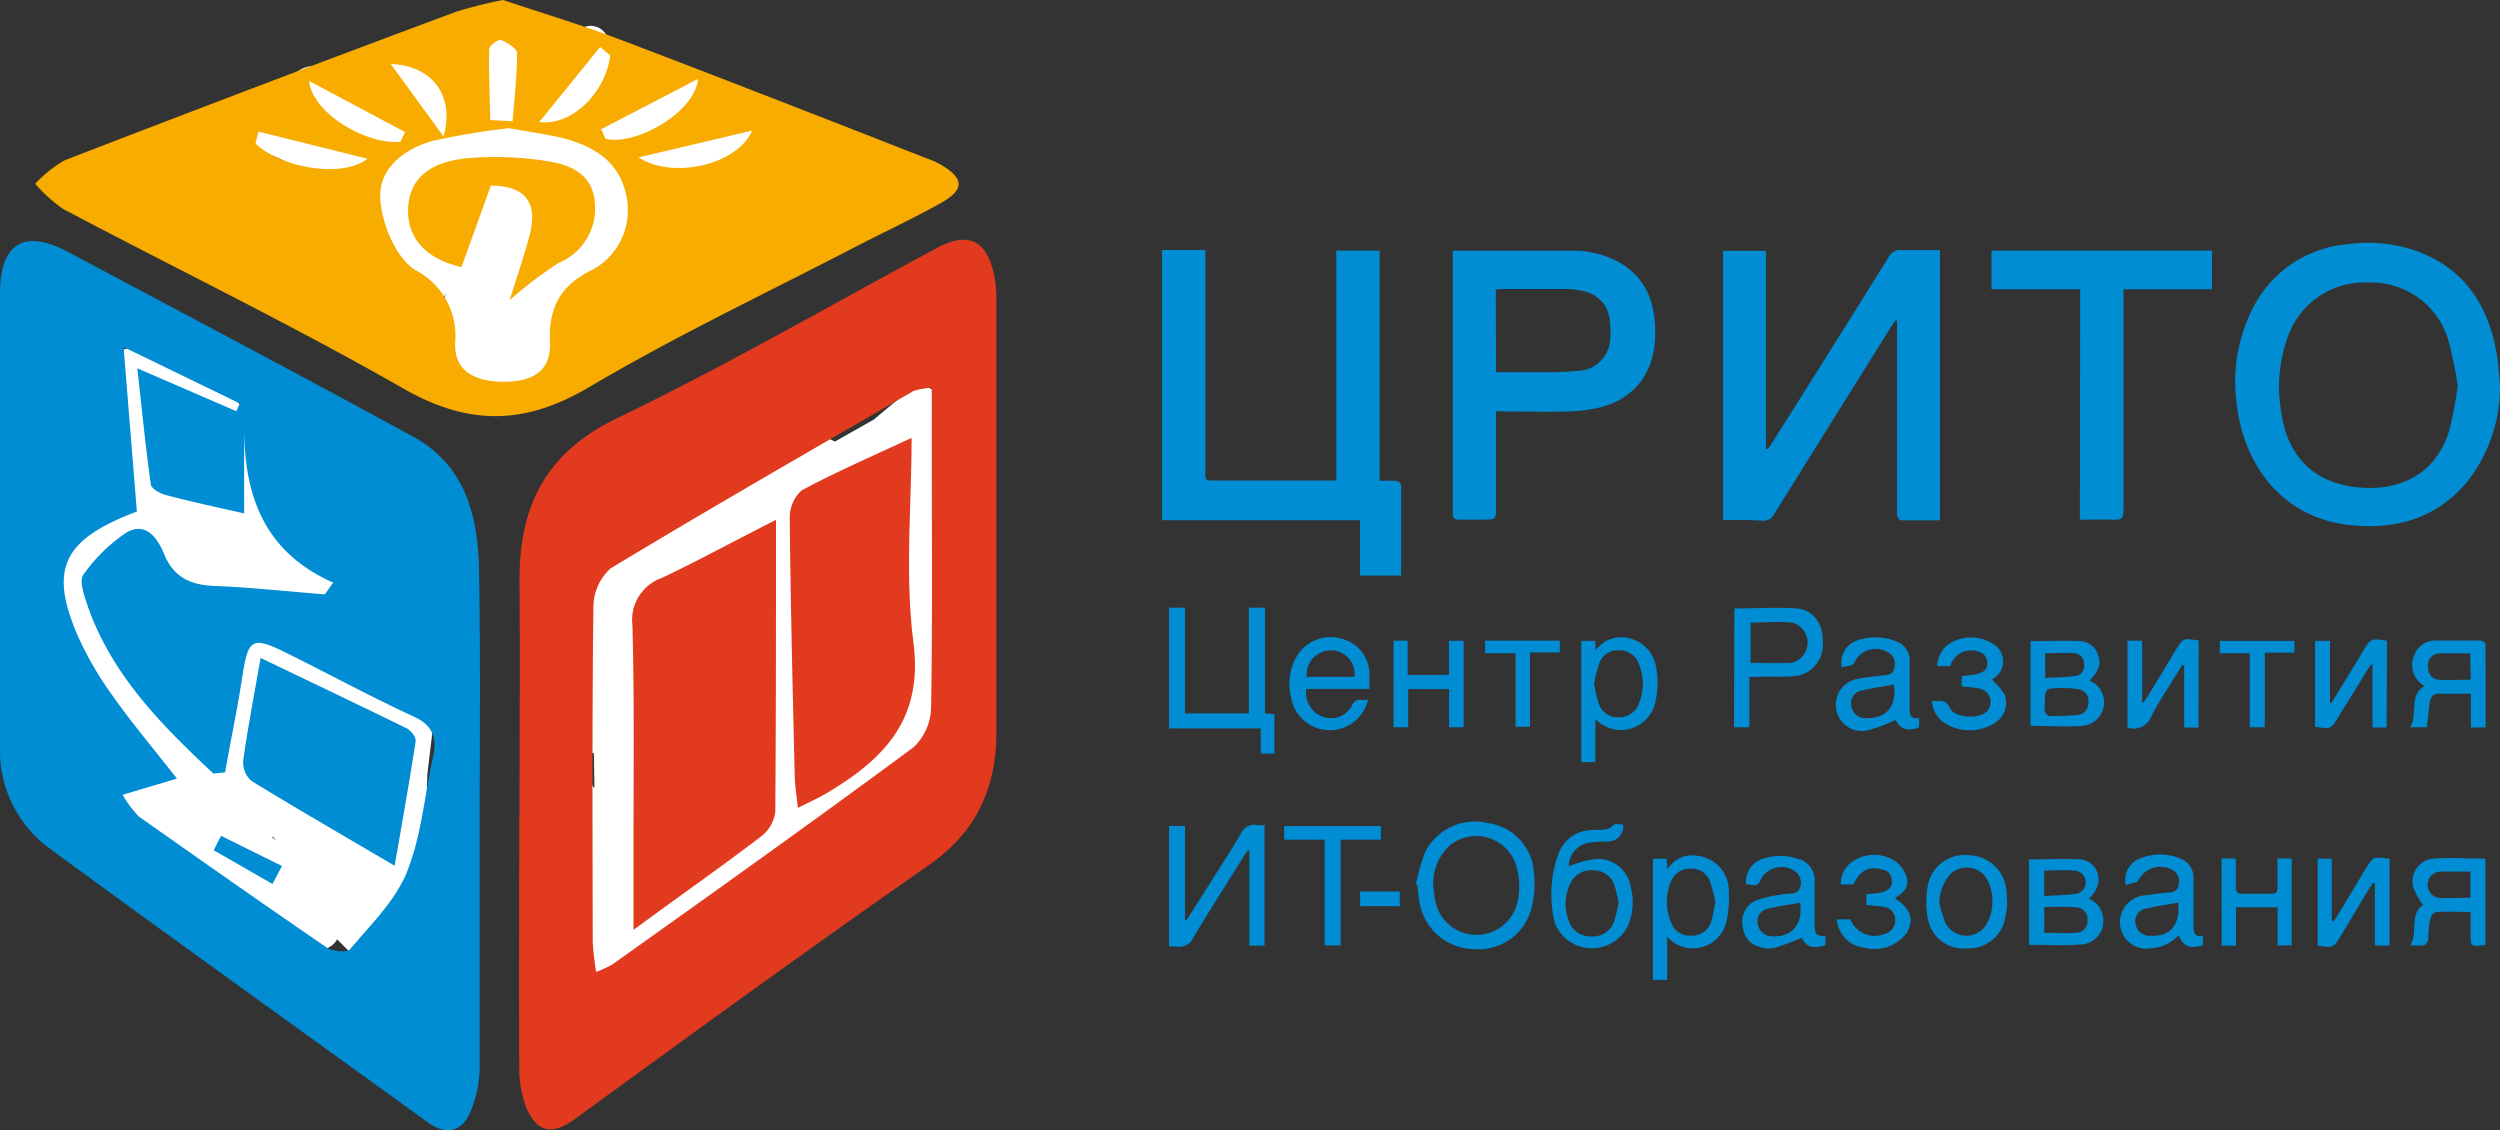
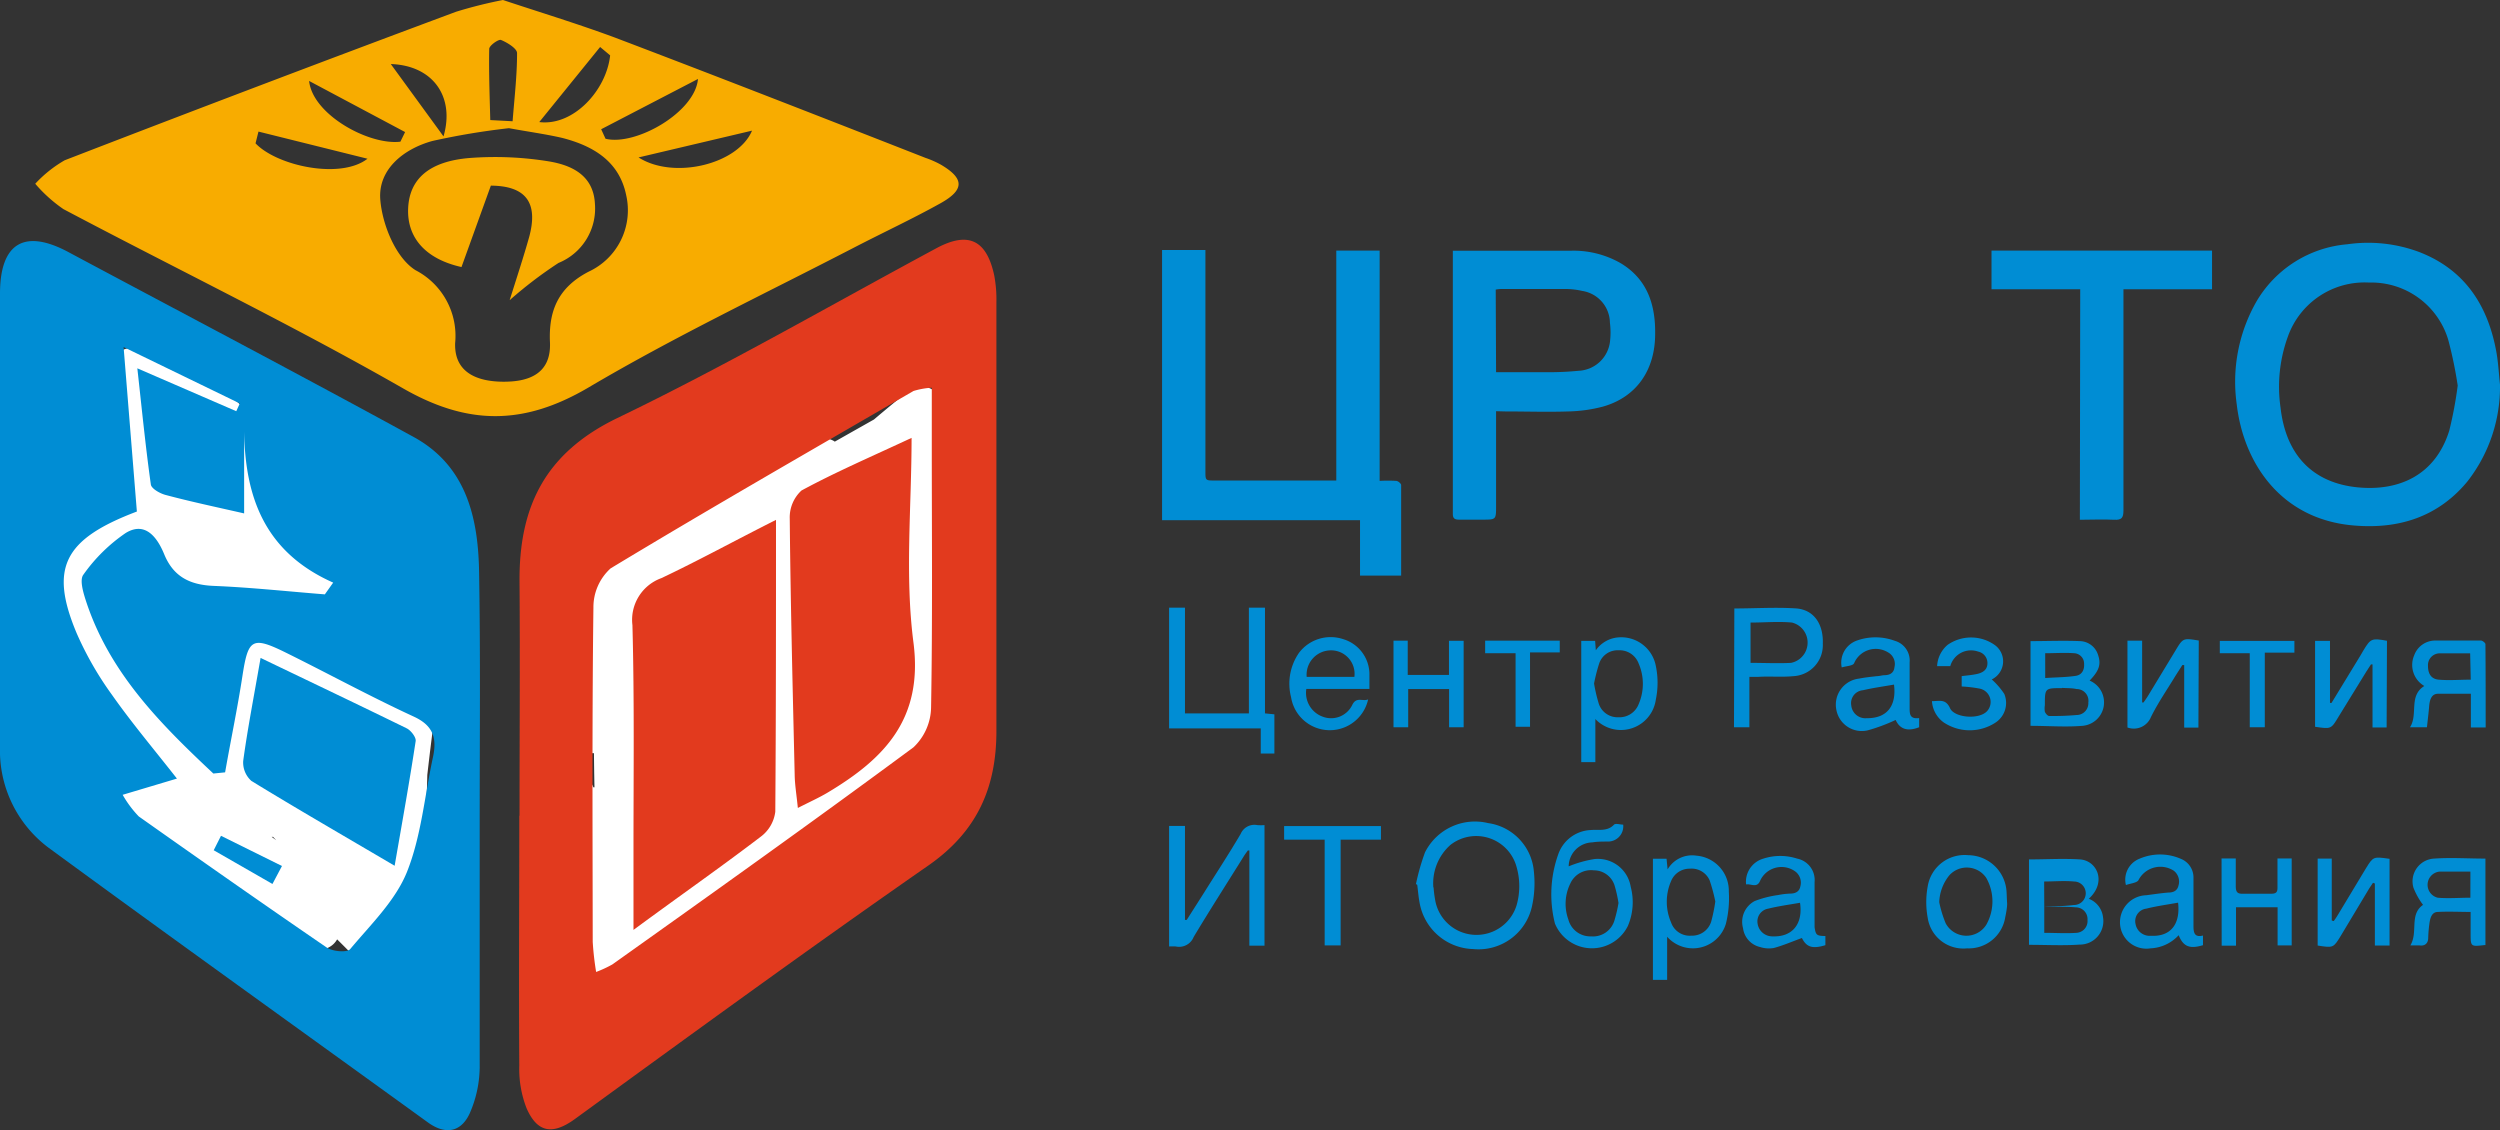
<svg xmlns="http://www.w3.org/2000/svg" viewBox="0 0 212.79 96.19">
  <rect x="0" y="0" width="212.79" height="96.19" fill="#333333" stroke="none" />
  <defs>
    <style>.cls-1{fill:#fff;}.cls-2{fill:#008dd4;}.cls-3{fill:#e23a1e;}.cls-4{fill:#f8ac00;}</style>
  </defs>
  <g id="Слой_2" data-name="Слой 2">
    <g id="Слой_1-2" data-name="Слой 1">
      <path class="cls-1" d="M13.22,44.61c2.08.13,4.68-.61,6.58.5.22.13.7.8.85.85a.82.82,0,0,1,.84-.39c-.06.39,0,.51.17.35a.79.79,0,0,1,.4-.07,1.59,1.59,0,0,1,.66.27,6.68,6.68,0,0,1,1.16,1l.66-2.5a10.48,10.48,0,0,1-8.32-.89l-1.16,2.74a26.8,26.8,0,0,1,6.53,2.23l.76-2.8a40.17,40.17,0,0,1-13.47-.91l-.39,2.94c6-.65,11.52,2.95,17.53,2.24l-.39-2.95a32,32,0,0,1-8.91-.06,1.5,1.5,0,0,0-.8,2.89,30,30,0,0,0,8.72,1.76c2.57,0,4.87-2,3.67-4.64A1.53,1.53,0,0,0,26,46.81a6,6,0,0,0-1.64,2l2.36-.31a16,16,0,0,1-3.43-5.91c-.65-2.07-.44-4.5-1.46-6.43-.92-1.73-3-3-4.54-4.15a12.32,12.32,0,0,0-6.17-2.38,1.51,1.51,0,0,0-1.5,1.5,35.81,35.81,0,0,0,1.64,11c.15.48.5,2.25.91,2.54,0,.26.17.24.38-.06a3.84,3.84,0,0,1-.48,0,3.69,3.69,0,0,0-.88,0A2.84,2.84,0,0,0,8.22,46.7a1.53,1.53,0,0,0,2.21,1.7,12,12,0,0,0,5.06-5,1.52,1.52,0,0,0-2.06-2.06l-2.66,1.48a5.29,5.29,0,0,0-2,1.49C7.9,45.61,8,47.67,8,49.21a33.93,33.93,0,0,0,2.87,11.27l2.74-1.16A50.37,50.37,0,0,1,8.48,49.8c-.23-.55-.67-1.1-.37-1.54s.83-.56,1.14-.78a3.23,3.23,0,0,0,1.63-2.72,1.51,1.51,0,0,0-2.25-1.3,8.55,8.55,0,0,0-4.48,6.31c-.49,3.32,1.29,6,3,8.65,3.32,5.07,7,10.18,12.47,13.1,1.43.76,3.22-1.25,1.82-2.36L12.9,62.37l-1.81,2.36a54,54,0,0,0,9.76,6c1.25.6,2.94-.69,2-2A32.36,32.36,0,0,0,15,60.39c-1.41-1-2.94,1.17-1.81,2.36.24.26.22.36.2.71L15.31,62,11,60.33c-1.51-.59-2.35,1.5-1.46,2.51L22.42,77.47l1.82-2.36A80.71,80.71,0,0,1,10.54,67L9,69.61l12.45,7.92a1.51,1.51,0,0,0,1.82-2.36,89.48,89.48,0,0,0-11.07-9.11l-1.52,2.59L22,75.23c1.43.83,3.13-1.21,1.82-2.36A70.48,70.48,0,0,0,12.87,65c-1.44-.83-3.15,1.22-1.82,2.36L26.26,80.44c1.45,1.24,3.57-.82,2.12-2.12A31.77,31.77,0,0,1,22.32,71L20.27,73a64.31,64.31,0,0,1,9.93,8.48,1.52,1.52,0,0,0,2.56-1.06,107.58,107.58,0,0,0,.41-11.77h-3a63.23,63.23,0,0,1,.26,9.23c-.08,1.66,2.66,2.09,2.94.4q1.07-6.42,2.29-12.82H32.77a20.9,20.9,0,0,1,.41,6.26h3A33.52,33.52,0,0,1,37,61.31l-3-.39c-.79,6.22-1.57,12.47-1.26,18.77a1.5,1.5,0,0,0,3,0q.75-11.28.74-22.59a1.51,1.51,0,0,0-2.79-.76l-4.61,6.44,2.8.76a16.29,16.29,0,0,0-1.38-7.29c-.76-1.75-2.61-5-4.94-3.3-.91.67-1.05,1.94-1.21,3s-.58,2.7.1,3.71,2.09.95,3.22,1l4.71.08c1.77,0,1.94-2.39.4-2.94A114.12,114.12,0,0,1,19.52,52l-.76,2.79c-.44,0-1,7.3-1.16,8.19l-1.12,8.84h3a54.48,54.48,0,0,1,3.09-16H19.68c1.19,4.25,1.31,8.63,1.4,13a1.51,1.51,0,0,0,3,.39l3-12.14-2.2.89c.55.33.39,2.28.44,2.82l.28,3.39.61,7.27a1.5,1.5,0,0,0,3,0l1.37-14.92c.15-1.71-2.51-2-2.95-.4C25.93,62.32,24.28,68.52,24,74.92h3c.12-5.64-1.79-11-3.77-16.17-.55-1.45-3.1-1.42-2.94.4a94.78,94.78,0,0,0,1.6,11c.37,1.8,2.76,1.14,2.95-.4a56.53,56.53,0,0,0-.42-13.06l-2.94.4a21.74,21.74,0,0,1-.34,10.48l2.95.4A67.34,67.34,0,0,1,24,60.05c.1-2-2.78-1.88-3,0a66.92,66.92,0,0,1-1.73,9.29l2.94.4L22,64.88l-2.56,1.06L30.51,78.22A1.51,1.51,0,0,0,33,76.76c-1.18-4.17-3.85-7.54-6.54-10.83-.87-1.06-2.54-.14-2.56,1.06a13.2,13.2,0,0,0,2.94,8.57c1.05,1.33,3.37-.44,2.36-1.82A47.24,47.24,0,0,0,19.57,64l-.76,2.79a6.28,6.28,0,0,1,5.55,4.54l2.74-1.15q-3-6.73-6.48-13.2c-.86-1.57-3-.43-2.74,1.16a27.3,27.3,0,0,0,2.24,6.88c.66,1.39,2.8.66,2.8-.76,0-.38.16-.71.59-.73l-1.45-1.11a17.84,17.84,0,0,1,.49,4.36,1.51,1.51,0,0,0,2.8.75,18.31,18.31,0,0,0,2.21-4.69h-2.9l.66,3.45c.37,1.89,3.26,1.09,2.9-.8l-.66-3.45c-.3-1.53-2.49-1.32-2.9,0a15.5,15.5,0,0,1-1.9,4l2.79.76a21.27,21.27,0,0,0-.6-5.15,1.49,1.49,0,0,0-1.44-1.1,3.68,3.68,0,0,0-3.59,3.73l2.79-.75a24.33,24.33,0,0,1-1.94-6.17L18,58.53Q21.56,65,24.51,71.72c.69,1.57,3.2.45,2.74-1.16a9.36,9.36,0,0,0-8.44-6.74c-1.64-.11-1.82,2-.75,2.8a42.28,42.28,0,0,1,8.57,8.64L29,73.44A10,10,0,0,1,26.92,67l-2.56,1.06c2.35,2.88,4.73,5.86,5.77,9.5l2.5-1.45L21.56,63.82A1.52,1.52,0,0,0,19,64.88l.19,4.86a1.51,1.51,0,0,0,2.95.4A72.16,72.16,0,0,0,24,60.05H21A67.34,67.34,0,0,0,21.05,68a1.5,1.5,0,0,0,2.94.4,25,25,0,0,0,.34-12.08c-.35-1.62-3.14-1.3-2.95.4a56.53,56.53,0,0,1,.42,13.06l2.94-.4a89.67,89.67,0,0,1-1.49-10.19l-2.95.4c1.88,4.94,3.77,10,3.66,15.37,0,1.94,2.9,1.92,3,0,.31-6.13,1.93-12.06,3.55-18l-2.94-.4L26.2,71.49h3l-.77-9.21c-.19-2.22.17-5.54-2.05-6.86a1.52,1.52,0,0,0-2.2.9l-3,12.15,2.94.4c-.09-4.64-.24-9.31-1.51-13.8a1.51,1.51,0,0,0-2.89,0,57,57,0,0,0-3.2,16.76c-.08,2,2.76,1.85,3,0L21,60c.28-2.24,2-8.55-2.22-8.24-1.37.1-2.19,2.07-.76,2.8a119.58,119.58,0,0,0,14,6l.4-3-5-.09c-.38,0-1.44-.31-.66.29.28.41.39.44.36.08s0-.47.06-.71c0-.41.11-.82.19-1.23a3.4,3.4,0,0,1,.09-.46c.17-.47-.12-.5-.87-.11a5.23,5.23,0,0,0,.44.58,12.57,12.57,0,0,1,.62,1.14,13.41,13.41,0,0,1,.7,1.86,13.74,13.74,0,0,1,.53,4.51c-.06,1.6,2,1.87,2.79.75l4.61-6.44-2.8-.75q0,11.29-.74,22.59h3c-.31-6.3.47-12.55,1.26-18.77.22-1.69-2.56-2-2.94-.4a36.13,36.13,0,0,0-.92,11.21,1.5,1.5,0,0,0,3,0,23.6,23.6,0,0,0-.52-7.06,1.51,1.51,0,0,0-2.89,0q-1.23,6.39-2.29,12.82l2.95.4a63.23,63.23,0,0,0-.26-9.23c-.2-1.87-3-2-3,0a107.58,107.58,0,0,1-.41,11.77l2.56-1.06a68.26,68.26,0,0,0-10.54-9c-1.26-.87-2.79.82-2.05,2.06a34.47,34.47,0,0,0,6.53,8l2.12-2.12L13.17,65.25,11.35,67.6A65.94,65.94,0,0,1,21.69,75l1.81-2.35q-5.62-3.3-11.27-6.58c-1.7-1-3.08,1.51-1.52,2.59a83.28,83.28,0,0,1,10.47,8.64L23,74.94,10.54,67C8.89,66,7.47,68.52,9,69.61a79.94,79.94,0,0,0,13.7,8.09,1.51,1.51,0,0,0,1.81-2.36L11.66,60.72l-1.46,2.5,4.31,1.68c1,.38,1.84-.56,1.9-1.44a3.73,3.73,0,0,0-1.08-2.83L13.51,63a28.31,28.31,0,0,1,6.8,7.22l2.05-2.06a54.32,54.32,0,0,1-9.76-6c-1.33-1-3.15,1.29-1.82,2.35l8.56,6.79,1.82-2.35c-4.54-2.42-7.71-6.5-10.52-10.7-1.34-2-3.4-4.37-3.58-6.87a5.59,5.59,0,0,1,3.08-5.31L7.88,44.76c0-.1.21-.08-.11.1s-.45.3-.67.45a6.89,6.89,0,0,0-1.28,1C4.61,47.6,5,49.1,5.58,50.6a53.91,53.91,0,0,0,5.48,10.24c.89,1.3,3.43.52,2.75-1.16a34.64,34.64,0,0,1-2.66-9.11A17.18,17.18,0,0,1,11,48.3a5.91,5.91,0,0,1,.18-2.14c.23-.5,1-.75,1.48-1L15,43.89l-2-2a9,9,0,0,1-4,4l2.2,1.7c-.36.21-.35.25,0,.12h.3c.31,0,.61,0,.92,0A3.26,3.26,0,0,0,14.4,47c1.4-1.2.66-2.85.14-4.29a33.23,33.23,0,0,1-2-11.52l-1.5,1.5a10.46,10.46,0,0,1,5.31,2.44,15.9,15.9,0,0,1,2.39,2,4.3,4.3,0,0,1,.81,2.49,19.76,19.76,0,0,0,5,11,1.5,1.5,0,0,0,2.35-.3,4,4,0,0,1,1.17-1.42l-2.35-.3a15.91,15.91,0,0,1-1.71.09c-.83-.07-1.66-.21-2.49-.36a37.6,37.6,0,0,1-4.8-1.25L15.92,50a36.94,36.94,0,0,0,10.5.06c1.66-.22,1.29-3.14-.4-2.94-6,.71-11.52-2.89-17.53-2.24-1.57.18-2.18,2.52-.4,2.95a42.76,42.76,0,0,0,14.26,1c1.34-.13,2.22-2.07.76-2.79a29.58,29.58,0,0,0-7.25-2.53,1.5,1.5,0,0,0-1.15,2.74,13.49,13.49,0,0,0,10.63,1.19A1.52,1.52,0,0,0,26,45c-1.74-1.62-4.47-3.16-6.55-1.09a2.74,2.74,0,0,0,2.34,4.64,2.42,2.42,0,0,0,1.88-2.67,4.27,4.27,0,0,0-1.94-3c-2.55-1.79-5.62-1-8.51-1.19-1.93-.12-1.92,2.88,0,3Z" />
-       <path class="cls-1" d="M30.74,13.19a7.53,7.53,0,0,1-4.09-1.51,12.72,12.72,0,0,0-4.29-1.82l-.4,3q5.58.72,11.2.95a1.52,1.52,0,0,0,1.3-2.26A6.22,6.22,0,0,0,30.73,9c-1.05-.31-3-.49-3.4-1.75l-.15,1.16c-.39,0-.46.14-.18.33s.29.42.42.63a14.61,14.61,0,0,0,.88,1.19,8.16,8.16,0,0,0,1.92,1.69A5.19,5.19,0,0,0,35,12.7a4,4,0,0,0,2.54-3.87c-.08-2-1.64-3.5-3.23-4.45-1.2-.71-3,.81-2.05,2.06l3.19,4.21c.82,1.08,1.67,2.81,3.24,2.75s2.26-1.8,2.9-3.05l2.54-5L41.43,4.2a27.1,27.1,0,0,0-1.36,6.48c-.14,1.49,2.13,2,2.79.76l2.32-4.52H42.59a7.91,7.91,0,0,1,.35,5.74l2.2-.9a43.65,43.65,0,0,1-8.07-5.84L35.25,8.28A11.21,11.21,0,0,0,51.62,4.42H49a2.53,2.53,0,0,1-1.26,3.34,6.77,6.77,0,0,1-2.58.11,5,5,0,0,0-2.83.73,1.52,1.52,0,0,0,.76,2.8c3.21.18,6.42.26,9.63.2A7.46,7.46,0,0,0,56.58,11a4.34,4.34,0,0,0,1.16-1.18c.18-.25.49-.93.81-1L57.09,8.4c0-.43-.11-.51-.36-.26a5.55,5.55,0,0,1-.6.29l-1.7.76L51,10.7c-1.48.65-.58,2.71.75,2.79a96.11,96.11,0,0,0,11.13,0L61.86,11C59.73,12.75,57,15,54,14.21l.9,2.21a6.21,6.21,0,0,1,2.37-2.12,2.11,2.11,0,0,1,.34-.16q.56-.15-.33-.54s-.18.28-.26.32a3.19,3.19,0,0,1-1,.43,5.72,5.72,0,0,1-3.12-.83,18.44,18.44,0,0,0-3.61-1.35c-3.34-.74-11-.53-10.89,4.49a1.5,1.5,0,0,0,1.9,1.44A23.38,23.38,0,0,0,50.37,11a1.52,1.52,0,0,0-.66-2.51,15.1,15.1,0,0,0-16.18,5.39c-1.1,1.43,1.15,2.84,2.35,1.81.84-.71,1.69-1.41,2.57-2.08a14.12,14.12,0,0,0,2.43-1.76c.56-.3.37-.75-.58-1.36a3.14,3.14,0,0,1-.51.52c-.32.31-.68.61-1,.89a25.81,25.81,0,0,1-2.65,1.87l2,2.05a2.33,2.33,0,0,0-.94-3.38c-1.47-.66-2.86.81-3.45,2-1.45,3,.36,6,2.67,7.92L38.25,20a26.82,26.82,0,0,1-6.53-6.18l-2.59,1.52c2.49,3.31,2.79,7.92,6.13,10.65a1.52,1.52,0,0,0,2.36-.3c1.18-2.43.44-4.85-.76-7.12-.94-1.78-2.76-4.24-1.27-6.19L33,10.9a9.35,9.35,0,0,0,.16,10.33,9.44,9.44,0,0,0,9.35,3.68,1.53,1.53,0,0,0,1.05-1.85,6.72,6.72,0,0,0-3.62-4.7,1.52,1.52,0,0,0-2,.54c-1.41,3.21.53,5.82,2.87,7.9A1.51,1.51,0,0,0,43.12,25a4.38,4.38,0,0,0-2.93-2.19,1.55,1.55,0,0,0-1.7.69c-1.75,3.05.33,5.94,2.53,8l1.82-2.36-2.63-1.29a1.54,1.54,0,0,0-1.82.24,3,3,0,0,0,.91,4.64c2.19,1.12,5.15-.41,7.26-1.06L45.1,29.17c-1.14,1.07-2.26-.62-2.33-1.66-.09-1.55.93-3,1.85-4.1l-2.35-.31A4.7,4.7,0,0,1,42,27.9l2.8.75L44.6,14.19l-2.94.39a21.81,21.81,0,0,1-.1,9.1l2.75-.36-2.39-5.14c-.59-1.28-2.33-.72-2.74.36a4.47,4.47,0,0,0,.92,4.54c.92,1.1,2.46.11,2.56-1.06l.54-6h-3a23.15,23.15,0,0,0,3.63,12,1.51,1.51,0,0,0,2.05.54A4.86,4.86,0,0,0,48,23.53c-.24-1.46-2.59-1.4-2.89,0a30.74,30.74,0,0,0-.64,5l2.26-1.29c.41.22.06.18.23-.17s.12-.54.21-.79a7.41,7.41,0,0,1,.68-1.42,25.5,25.5,0,0,1,1.85-2.64,14.26,14.26,0,0,0,3.06-5.77H49.85a4.76,4.76,0,0,1-4,6.57l1.06,2.56a31.12,31.12,0,0,0,7.4-8.75l-2.36.31c.68.77,1.07,5.17-.87,4.74l.9.68c-.5-.76,0-1.73.25-2.51a17.41,17.41,0,0,0,.7-2.47c.29-1.53.77-4-.3-5.31S49.19,10.69,47.73,11a3.57,3.57,0,0,0-3,3.25c-.12,1,1,1.61,1.9,1.44a10.83,10.83,0,0,0,7.13-5,1.52,1.52,0,0,0-.89-2.21c-5.41-2-7.56,6.81-8.17,10.4l3,.4a3.57,3.57,0,0,0-1.86-3.37,1.53,1.53,0,0,0-1.81.24,10,10,0,0,0-3.2,5.95c-.18,1.29,1.44,2.77,2.51,1.46a17.72,17.72,0,0,0,4-9.41h-3a31,31,0,0,1-.83,5.75,1.51,1.51,0,0,0,2.2,1.69,11.62,11.62,0,0,0,5-6.21l-2.74.36A3.66,3.66,0,0,1,44.54,21c-1.93,0-1.93,3,0,3a6.7,6.7,0,0,0,5.91-9.75c-.6-1.26-2.35-.76-2.74.36A8.44,8.44,0,0,1,44.12,19l2.2,1.69a35.2,35.2,0,0,0,.94-6.54c.09-2-2.79-1.88-3,0a14.15,14.15,0,0,1-3.11,7.29l2.51,1.46a7.38,7.38,0,0,1,2.42-4.63l-1.82.23c.37.21.4.37.37.78-.13,1.67,2.66,2.07,2.94.4A25.76,25.76,0,0,1,49,14.42c.47-1.19,1.35-3.69,3-3.06l-.9-2.21a7.91,7.91,0,0,1-5.34,3.6l1.9,1.45c0-.44,1.08-.33,1.34-.3a3.09,3.09,0,0,1,.9.2c.37.19.16-.07.25.44a8.6,8.6,0,0,1-.55,3.68c-.53,1.76-2,5.33.44,6.43,2,.9,4.25-.78,5-2.59a7.79,7.79,0,0,0-1-7.08,1.51,1.51,0,0,0-2.36.3,29.11,29.11,0,0,1-6.93,8.14A1.51,1.51,0,0,0,45.83,26a7.77,7.77,0,0,0,6.91-10.37c-.46-1.26-2.58-1.57-2.89,0-.54,2.75-2.67,4.73-4.17,7-1.19,1.79-3.15,5.75-.49,7.2a1.52,1.52,0,0,0,2.26-1.3A25.32,25.32,0,0,1,48,24.33H45.09A1.72,1.72,0,0,1,44.37,26l2.05.54A20.11,20.11,0,0,1,43.2,16.06a1.5,1.5,0,0,0-3,0l-.54,6L42.22,21a1.51,1.51,0,0,1-.15-1.62l-2.74.36,2.39,5.14a1.52,1.52,0,0,0,2.74-.36,25.68,25.68,0,0,0,.09-10.69c-.34-1.68-3-1.28-2.95.4l.21,14.46a1.51,1.51,0,0,0,2.79.76,7.74,7.74,0,0,0,.26-7.82,1.51,1.51,0,0,0-2.36-.3c-1.9,2.35-3.58,5.32-2.25,8.38a4.37,4.37,0,0,0,7,1.62,1.51,1.51,0,0,0-1.46-2.51c-1.1.34-2.2.7-3.31,1a5.5,5.5,0,0,1-1.21.3c-.61,0-.45-.18-.73.11l-1.82.23,2.64,1.29c1.46.72,3.12-1.12,1.82-2.35-1.1-1-3-2.71-2.07-4.4l-1.69.69a1.49,1.49,0,0,1,1.14.81l2.35-1.82c-1.07-.94-3.14-2.58-2.4-4.25l-2,.53a4,4,0,0,1,2.24,2.91l1-1.84a6.36,6.36,0,0,1-6.17-2.6,6.39,6.39,0,0,1,.05-7c1.07-1.67-1.46-3-2.59-1.51-1.47,1.92-1,4.42-.15,6.5.83,1.91,3.24,4.61,2.18,6.8l2.35-.3c-3.07-2.51-3.35-7-5.66-10-1.14-1.52-3.75,0-2.59,1.52a30.85,30.85,0,0,0,7.61,7.25c1.4.94,3.14-1.26,1.82-2.35S34.8,16.33,37.22,15H35.71l-.14-.73a1.51,1.51,0,0,0,2,2.06c1.65-1,7.84-4.69,5-7.23-1.39-1.25-3-.08-4.21.79Q36,11.64,33.76,13.56l2.36,1.82a12,12,0,0,1,12.8-4l-.67-2.51a20.33,20.33,0,0,1-8.74,6.35l1.9,1.45c0-1.17,2-1.53,2.86-1.69a11,11,0,0,1,4.87.25c2.78.78,5.28,2.91,8.3,1.84a4.22,4.22,0,0,0,2.63-2.39,2.7,2.7,0,0,0-.93-3.4c-2.42-1.34-5.62,1.85-6.82,3.63a1.5,1.5,0,0,0,.89,2.2c4.15,1.08,7.74-1.48,10.77-4a1.51,1.51,0,0,0-1.06-2.56,96.11,96.11,0,0,1-11.13,0l.76,2.8c2.14-1,10.17-3.32,6.66-7a1.46,1.46,0,0,0-1.46-.39,4.33,4.33,0,0,0-2.25,1.9c-.3.41-.42.64-.91.76a11.22,11.22,0,0,1-2.32.06c-3.05,0-6.1,0-9.15-.21l.75,2.79c1.11-.72,2.76-.15,4-.37a5.07,5.07,0,0,0,2.83-1.57,5.46,5.46,0,0,0,.9-6.35A1.52,1.52,0,0,0,49,2.9,8.21,8.21,0,0,1,36.77,5.69c-1.39-1-3.07,1.22-1.82,2.36a48.14,48.14,0,0,0,8.68,6.31,1.52,1.52,0,0,0,2.2-.9,11.14,11.14,0,0,0-.65-8.06,1.51,1.51,0,0,0-2.59,0L40.27,9.92l2.8.76A23.93,23.93,0,0,1,44.32,5a1.51,1.51,0,0,0-2.74-1.16L39.81,7.32l-.88,1.74-.45.87q-.55.59.24.54c1,.54-.2-.75-.35-1L37.21,8,34.89,4.92,32.84,7c.75.44,2.29,1.56,1.57,2.58a2,2,0,0,1-2.52.23c-2-1.1-2.53-4.34-5.21-4.19a2.39,2.39,0,0,0-2.27,1.89,3.43,3.43,0,0,0,1.45,2.75,8,8,0,0,0,3.06,1.42c1,.27,2.33.43,2.95,1.36l1.29-2.26q-5.61-.22-11.2-.95c-1.66-.22-2.06,2.67-.39,2.94,3.32.55,5.62,3.57,9.17,3.44,1.93-.06,1.94-3.07,0-3Z" />
      <path class="cls-1" d="M64.26,55.79l2.93-6.67-2.74-.36C66.1,54,66,59.4,65.79,64.78h3a130.33,130.33,0,0,1-.1-17,15.32,15.32,0,0,1,.42-3.89,3.7,3.7,0,0,1,2.31-2.06c2.48-1.15,5-2.22,7.51-3.33l-1.51-2.59q-6.45,3-12.62,6.54a1.52,1.52,0,0,0-.3,2.36c1.71,2.14,5.16-.65,6.79-1.55l8.51-4.71L78,36.2q-6,4.86-12.37,9.2C64,46.48,65.44,49,67.12,48c3.37-2,6.71-4.07,9.93-6.33A8.45,8.45,0,0,0,80.2,38.5a3.81,3.81,0,0,0-.67-4.24,1.52,1.52,0,0,0-2.36.3A13.92,13.92,0,0,0,76,46.89c.58,1.5,2.94,1.4,2.94-.4l0-8.9L76,38a34.49,34.49,0,0,1,1.75,12.18l2.94-.4c-2-5-1.4-10.29-.8-15.45.17-1.44-1.68-1.76-2.56-1.06q-4,3.23-7.8,6.74l2.12,2.13a32,32,0,0,1,6.65-5.22,1.5,1.5,0,0,0-1.51-2.59c-5.91,3.45-12.33,6.59-17.3,11.37l2.12,2.12q2-2.1,4.15-4.12c.67-.65,1.35-1.29,2-1.93.37-.34,1.4-1.6,2-1.48l-.66-2.51c-4.48,4.12-10.91,5.17-15.35,9.41-1.2,1.14.41,3.36,1.82,2.35l9.91-7.09-1.81-2.36L49.77,51a1.51,1.51,0,0,0,.31,2.35c2.83,1.71,5.75-.94,8-2.48l9-6.19A1.5,1.5,0,0,0,65.49,42L53.14,48.75l2.21.9c-.07-.24,1.58-1.91,1.74-2.1l2-2.36L56.7,43.37c-1.68,3.23-3.35,6.46-5,9.73-1.47,3-3,6.09-2.73,9.51a1.5,1.5,0,0,0,3,0l.83-12.24-2.94.4a88.55,88.55,0,0,1,2.23,9.67c.31,1.8,2.78,1.14,3-.4a59.47,59.47,0,0,0,.06-12.37c-.11-1.15-1.65-2.16-2.56-1.06a13.73,13.73,0,0,0-3,11.1c.24,1.5,2.57,1.37,2.9,0a48.74,48.74,0,0,0,1-10l-3,.4A145.14,145.14,0,0,1,56.3,79.85c.11,1.57,2.64,2.16,3,.4.63-3.55-.25-7.17-.77-10.67-.27-1.78-.53-3.56-.81-5.33A6.32,6.32,0,0,0,56,60.48a1.51,1.51,0,0,0-1.82-.24c-1.89,1.39-1.85,3.84-2,6a47.48,47.48,0,0,0,.06,7.82c.16,1.89,3,2,3,0a147.61,147.61,0,0,0-1.49-20.8c-.25-1.74-2.87-1.21-3,.4a199.16,199.16,0,0,0,.34,23.56,1.5,1.5,0,0,0,3,0,173.92,173.92,0,0,0,.07-17.54,1.5,1.5,0,0,0-3,0q-.15,10.14.13,20.28h3a44.4,44.4,0,0,0-2.53-11.82l-2.74,1.15a17.55,17.55,0,0,1,1.34,10.28l2.74-.36c-2.37-3.44-2.49-7.66-2.57-11.7h-3q.6,8.37,1.6,16.71c.18,1.54,2.55,2.2,2.95.4a55.32,55.32,0,0,1,2.14-7.36c.51-1.37,1.42-3.61,3.15-3.69L56,71.67c-.65,2.12-2.16,3.78-3.55,5.46A17.29,17.29,0,0,0,49,82.81a1.51,1.51,0,0,0,1.85,1.84c2.94-.9,5.21-3.07,7.28-5.26a98.17,98.17,0,0,0,6.33-7.61c1.15-1.48-.8-3.59-2.13-2.12a51.28,51.28,0,0,1-9,7.92l1.81,2.35q8.7-7.17,17.91-13.67l-2-2.05c-.77,1.68-2.68,2.6-4.15,3.58l-5.57,3.74,1.52,2.59a22.84,22.84,0,0,0,8.84-12.34L68.75,61l-1.4,7.77,3,.4A17.54,17.54,0,0,0,65.89,57.1a1.52,1.52,0,0,0-2.56,1.06,40.77,40.77,0,0,0,1.61,12.28,1.51,1.51,0,0,0,3-.4l.19-9.41a1.5,1.5,0,0,0-2.94-.4q-1.26,5-2.8,9.81h2.89a3.54,3.54,0,0,0-3.42-2.67,4.66,4.66,0,0,0-4.12,2.52c-.86,1.43-1.65,3.57-1.23,5.26.49,1.94,2.35,2.65,4.17,2.35,3.72-.63,7.44-3.09,10.18-5.58,2.91-2.64,5.58-6.14,5.74-10.21a1.52,1.52,0,0,0-2.26-1.3,31,31,0,0,0-5.62,4.53,1.51,1.51,0,0,0,1.46,2.5,19,19,0,0,0,10.88-9,1.51,1.51,0,0,0-2.35-1.82,6.63,6.63,0,0,0-2.29,5.09h3a67.17,67.17,0,0,0-1.81-14.94c-.45-1.89-3.3-1.09-2.9.79a46.59,46.59,0,0,1,.9,13.22h3a81.67,81.67,0,0,1,.26-10.26L76,51.24a24.18,24.18,0,0,1,2.42,11.4h3L81.23,48l-3,.4c.9,3.89,1.7,8.11.49,12a9.08,9.08,0,0,1-6.1,6.38l1.7,2.2,7.14-10-2.79-.76a6.52,6.52,0,0,1-3.19,5.53l2.21,1.69a60.36,60.36,0,0,0,2.77-13c.38-3.72.53-7.86-2-10.92-2-2.44-6.11-3.88-8.47-1.09A17.25,17.25,0,0,0,66.3,51.16a1.51,1.51,0,0,0,3,.4,28.61,28.61,0,0,0,.86-7.31c0-1.42-2.1-2.13-2.79-.76a19.69,19.69,0,0,0-2.12,8.17h3l0-4.3a1.5,1.5,0,0,0-3,0l0,4.3a1.5,1.5,0,0,0,3,0A16,16,0,0,1,69.91,45l-2.8-.76a25.08,25.08,0,0,1-.75,6.51l2.94.4A14.6,14.6,0,0,1,72,42.93c1.77-2.47,4.58.41,5.28,2.37,1,2.92.45,6.44,0,9.42a59,59,0,0,1-2.4,10,1.52,1.52,0,0,0,2.21,1.69,9.64,9.64,0,0,0,4.67-8.12,1.52,1.52,0,0,0-2.8-.76l-7.14,10c-.8,1.11.51,2.51,1.69,2.2a12,12,0,0,0,8-7.78c1.7-4.59.81-9.69-.26-14.3a1.5,1.5,0,0,0-2.94.39l.22,14.64a1.5,1.5,0,0,0,3,0,27.25,27.25,0,0,0-2.83-12.91c-.72-1.46-2.68-.59-2.8.76a81.67,81.67,0,0,0-.26,10.26,1.5,1.5,0,0,0,3,0,49.55,49.55,0,0,0-1-14l-2.9.79a63.1,63.1,0,0,1,1.71,14.15,1.5,1.5,0,0,0,3,0,3.75,3.75,0,0,1,1.41-3l-2.36-1.82a15.9,15.9,0,0,1-9.09,7.66l1.46,2.51a27.17,27.17,0,0,1,5-4.05l-2.26-1.3c-.1,2.53-1.66,4.74-3.31,6.55a22.41,22.41,0,0,1-5.76,4.53,21.14,21.14,0,0,1-3.26,1.45,3.32,3.32,0,0,1-1.49.35c-.47-.13-.41-.38-.33-.86a5.53,5.53,0,0,1,1.39-3c.43-.38,1.4-.65,1.55.1.31,1.53,2.47,1.33,2.89,0Q66.78,66,68,61l-3-.39L64.89,70l2.94-.4a37.74,37.74,0,0,1-1.5-11.48l-2.56,1.06a14.43,14.43,0,0,1,3.53,9.94c0,1.65,2.64,2.09,3,.4l1.39-7.78A1.5,1.5,0,0,0,68.75,61a19.55,19.55,0,0,1-7.47,10.54c-1.56,1.1-.1,3.68,1.52,2.59l6.39-4.29c1.67-1.12,3.53-2.2,4.4-4.1.56-1.22-.69-3-2-2.06Q62,70.39,53,77.81c-1.3,1.08.42,3.32,1.82,2.36a54,54,0,0,0,9.6-8.39l-2.13-2.12c-1.83,2.36-3.67,4.73-5.69,6.94-1.84,2-3.91,4.33-6.59,5.16l1.84,1.84c1.38-4.26,5.67-6.79,7-11.14a1.52,1.52,0,0,0-1.45-1.9c-2.58.12-4.32,2-5.36,4.24a43.65,43.65,0,0,0-2.83,9l3,.4q-1-8.34-1.6-16.71c-.14-1.9-3-2-3,0,.09,4.54.31,9.35,3,13.22.66,1,2.51,1,2.74-.36a21.06,21.06,0,0,0-1.64-12.59c-.71-1.55-3.25-.45-2.74,1.15a41.88,41.88,0,0,1,2.42,11c.07,1.92,3,1.94,3,0q-.27-10.14-.13-20.28h-3a173.92,173.92,0,0,1-.07,17.54h3a199.16,199.16,0,0,1-.34-23.56l-2.94.4a142.3,142.3,0,0,1,1.38,20h3a48.89,48.89,0,0,1-.17-5.93c0-.94.1-1.89.19-2.83,0-.45,0-2.13.45-2.46l-1.82-.23c.79.79.82,2.12,1,3.17l.69,4.61c.44,2.92,1.31,6.12.78,9.07l2.94.4A149.4,149.4,0,0,0,53.44,47.3a1.51,1.51,0,0,0-2.95.4,43.92,43.92,0,0,1-.94,9.22h2.9a10.44,10.44,0,0,1,2.26-8.19l-2.56-1.06A59.47,59.47,0,0,1,52.09,60l2.94-.4A88.37,88.37,0,0,0,52.8,50a1.51,1.51,0,0,0-2.95.39L49,62.61h3c-.22-3.21,1.37-6.08,2.75-8.87,1.47-3,3-5.91,4.52-8.85.73-1.43-1.22-3.2-2.36-1.82l-3.16,3.82c-.88,1-1.75,2.11-1.32,3.55a1.53,1.53,0,0,0,2.21.9L67,44.63,65.49,42,58.17,47.1l-3.46,2.39c-.74.51-2.17,1.79-3.12,1.22l.31,2.36L65.84,42.21c1.33-1-.43-3.35-1.82-2.36L54.1,46.94l1.82,2.36c4.41-4.21,10.85-5.27,15.35-9.41a1.51,1.51,0,0,0-.66-2.51c-2.41-.46-4,1.39-5.62,2.9-1.87,1.76-3.7,3.57-5.5,5.41a1.5,1.5,0,0,0,2.12,2.12c4.77-4.59,11-7.59,16.69-10.9l-1.51-2.59A35.37,35.37,0,0,0,69.53,40a1.5,1.5,0,0,0,2.12,2.13q3.78-3.52,7.8-6.75l-2.56-1.06c-.62,5.42-1.16,11.06.91,16.25a1.51,1.51,0,0,0,3-.4,37.13,37.13,0,0,0-1.86-13,1.5,1.5,0,0,0-2.94.4l0,8.9,3-.4a11,11,0,0,1,.9-10l-2.36.3c1.22,1.29-3.83,4-4.59,4.54-2.36,1.56-4.78,3-7.2,4.48L67.12,48q6.69-4.56,13-9.67c1.35-1.1-.38-3.15-1.82-2.36L72,39.46,68.9,41.15,67.37,42l-.87.48q-.41.1.12.21L66.31,45q6.18-3.51,12.62-6.54c1.76-.82.23-3.36-1.51-2.59-2.67,1.18-5.43,2.24-8,3.57S66,43,65.83,45.81a129.16,129.16,0,0,0,0,19,1.5,1.5,0,0,0,3,0C69,59.14,69.07,53.4,67.34,48c-.35-1.1-2.19-1.62-2.74-.35l-2.93,6.67c-.76,1.75,1.82,3.28,2.59,1.51Z" />
      <path class="cls-2" d="M40.83,69.83c0,7,0,14,0,21A10,10,0,0,1,40,94.72c-.7,1.58-2,1.93-3.53.85C25.69,87.77,14.84,80,4.1,72.13A10.32,10.32,0,0,1,0,63.59Q0,44.3,0,25c0-4.33,2.09-5.54,5.81-3.55,9.8,5.24,19.65,10.41,29.41,15.75,4.5,2.47,5.5,6.92,5.56,11.6C40.9,55.81,40.83,62.82,40.83,69.83ZM10.44,67.65a9.17,9.17,0,0,0,1.37,1.84c5.32,3.76,10.66,7.5,16,11.16.5.34,1.74.45,2,.13,1.74-2.08,3.83-4.1,4.82-6.54,1.23-3.06,1.51-6.51,2.22-9.78.34-1.58.07-2.68-1.62-3.46-3.73-1.72-7.35-3.7-11-5.5-2.78-1.36-3.11-1.09-3.59,2-.42,2.76-1,5.5-1.48,8.24l-1,.1c-4.5-4.22-8.85-8.57-10.85-14.71-.23-.71-.55-1.78-.21-2.22a14.15,14.15,0,0,1,3.61-3.55c1.65-1,2.67.37,3.26,1.8.79,1.94,2.21,2.63,4.24,2.71,3.15.13,6.29.47,9.44.72l.71-1C22.53,47,20.86,42.32,20.78,36.7v7c-2.41-.55-4.54-1-6.64-1.56-.5-.12-1.25-.54-1.3-.9-.44-3.13-.75-6.27-1.15-9.89L20.11,35l.3-.66-9.89-4.8,1.13,14c-6.23,2.36-7.46,4.8-5.12,10.37a28.13,28.13,0,0,0,3,5.23c1.68,2.39,3.57,4.63,5.53,7.13Z" />
      <path class="cls-3" d="M44.22,69.43c0-6.62.05-13.23,0-19.85-.06-6.39,2.12-11,8.33-14C61.76,31.14,70.65,26,79.68,21.14c2.7-1.46,4.28-.76,4.94,2.28a10.9,10.9,0,0,1,.19,2.29c0,12.17,0,24.35,0,36.52,0,4.84-1.66,8.57-5.81,11.45C68.88,80.72,58.89,88,48.9,95.27c-2,1.44-3.23,1-4.08-.94a9.17,9.17,0,0,1-.62-3.62c-.05-7.09,0-14.19,0-21.28ZM79.31,33a6.73,6.73,0,0,0-1.56.28c-8.61,5-17.26,9.95-25.78,15.1a4.45,4.45,0,0,0-1.46,3.32c-.12,9.49-.07,19-.06,28.47a25.74,25.74,0,0,0,.29,2.56,10.17,10.17,0,0,0,1.38-.64C60.68,76,69.27,69.88,77.75,63.61a4.78,4.78,0,0,0,1.5-3.39c.13-7.48.06-14.95.06-22.43Z" />
      <path class="cls-4" d="M42.81,0c3,1,6.29,2,9.48,3.18C61.14,6.54,70,10,78.78,13.44a8,8,0,0,1,1.31.58c2,1.18,2,2.13,0,3.26-2.42,1.35-4.94,2.52-7.41,3.8C65.11,25,57.4,28.66,50.06,33c-5.51,3.23-10.29,3.22-15.85,0C24.79,27.62,15,22.88,5.4,17.8A12.33,12.33,0,0,1,3,15.64a10.61,10.61,0,0,1,2.51-2Q22.15,7.21,38.82,1A38.44,38.44,0,0,1,42.81,0Zm.51,10.91A61.59,61.59,0,0,0,36.8,12c-2.46.68-4.64,2.43-4.43,5,.17,2.12,1.31,4.94,3,6a6.29,6.29,0,0,1,3.37,6.2c-.1,2.85,2.44,3.29,4.13,3.29s4.08-.39,3.94-3.37c-.11-2.54.6-4.6,3.3-6a5.76,5.76,0,0,0,3.19-6.5c-.59-2.9-2.81-4.2-5.44-4.88C46.43,11.41,45,11.22,43.32,10.91Zm-9.24,1.15.4-.82L26.31,6.89C26.61,9.76,31.41,12.38,34.08,12.06Zm7.65-1.84,1.9.1c.15-1.93.38-3.86.38-5.8,0-.39-.83-.9-1.37-1.12-.21-.08-1,.48-1,.76C41.6,6.18,41.68,8.2,41.73,10.22ZM54.35,13.4c3,1.91,8.45.59,9.66-2.28ZM22,11.2l-.25,1c1.81,1.91,7.22,3.1,9.53,1.31ZM51.17,11l.37.81c2.55.63,7.62-2.24,7.87-5.09Zm.76-6.29L51.08,4,45.9,10.39C48.79,10.75,51.6,7.71,51.93,4.74Zm-18.69.71,4.51,6.19C38.73,8.24,36.86,5.56,33.24,5.45Z" />
      <path class="cls-2" d="M22.18,56c4.56,2.19,8.51,4.07,12.45,6,.35.18.8.76.75,1.08-.51,3.36-1.11,6.7-1.79,10.61-4.49-2.64-8.37-4.88-12.19-7.22a2.1,2.1,0,0,1-.7-1.7C21.07,62.05,21.6,59.35,22.18,56Z" />
      <path class="cls-2" d="M23.19,75.24l-5-2.87.62-1.23L24,73.71Z" />
      <path class="cls-3" d="M66.05,44.25c0,8.42,0,16.63-.06,24.84a3.13,3.13,0,0,1-1.23,2.12c-3.38,2.58-6.85,5-10.84,7.94V72.21c0-6.32.08-12.65-.09-19a3.77,3.77,0,0,1,2.46-4C59.46,47.71,62.57,46,66.05,44.25Z" />
      <path class="cls-3" d="M77.59,37.27c0,5.84-.58,11.72.16,17.42.84,6.51-2.48,9.89-7.3,12.77-.7.42-1.46.76-2.54,1.31-.12-1.19-.26-2-.27-2.83-.17-7.27-.35-14.53-.42-21.8a3.11,3.11,0,0,1,1-2.39C71.08,40.2,74.12,38.89,77.59,37.27Z" />
      <path class="cls-4" d="M43.38,25.55c.63-2,1.18-3.67,1.65-5.34.83-3-.31-4.39-3.25-4.41l-2.5,6.93c-3-.67-4.65-2.45-4.54-5s1.86-4,5.21-4.28a28.56,28.56,0,0,1,6.85.3c1.88.33,3.73,1.18,3.84,3.63a5,5,0,0,1-3.1,5A36,36,0,0,0,43.38,25.55Z" />
-       <path class="cls-2" d="M146.66,44.26V21.35h3.65V38.19l.13.06c.12-.17.25-.33.36-.5q5-7.92,9.94-15.84a1.1,1.1,0,0,1,1.13-.62c1.07,0,2.14,0,3.26,0v23c-1.13,0-2.24,0-3.35,0-.11,0-.3-.3-.31-.46,0-.72,0-1.45,0-2.17q0-6.86,0-13.7v-.65l-.15-.05c-.13.2-.26.39-.38.59q-5,8-9.94,15.92a1,1,0,0,1-1,.55C148.91,44.24,147.8,44.26,146.66,44.26Z" />
      <path class="cls-2" d="M98.91,44.28v-23h3.69v.81q0,9,0,18c0,.81,0,.81.79.81h10.35V21.33h3.69v19.6a12.81,12.81,0,0,1,1.4,0c.16,0,.42.22.43.35,0,2.55,0,5.11,0,7.71h-3.5V44.28Z" />
      <path class="cls-2" d="M212.79,32.74A13.08,13.08,0,0,1,210,41c-2.49,3-5.83,4.05-9.62,3.73-6.27-.51-9.43-5.36-10-10.33a13.76,13.76,0,0,1,1.7-8.77,9.93,9.93,0,0,1,7.73-4.84,12.41,12.41,0,0,1,6.1.66c3.78,1.46,5.76,4.39,6.52,8.24C212.64,30.72,212.68,31.73,212.79,32.74Zm-3.6.08a34.85,34.85,0,0,0-.81-3.91,6.83,6.83,0,0,0-6.74-4.86,6.93,6.93,0,0,0-6.92,4.64,12.48,12.48,0,0,0-.61,6c.45,4,2.7,6.4,6.55,6.79,3.56.35,6.63-1.05,7.81-4.82A34,34,0,0,0,209.19,32.82Z" />
      <path class="cls-2" d="M127.34,35v8.08c0,1.15,0,1.15-1.15,1.15-.68,0-1.36,0-2,0-.42,0-.54-.14-.53-.54,0-1.26,0-2.52,0-3.78V21.34c.24,0,.42,0,.6,0,3.16,0,6.32,0,9.49,0a8.06,8.06,0,0,1,4.21,1.07c2.27,1.37,2.95,3.55,2.92,6,0,3.16-1.65,5.41-4.45,6.2a12.55,12.55,0,0,1-2.93.41c-1.79.06-3.59,0-5.39,0Zm0-3.32c1.47,0,2.85,0,4.23,0a25.93,25.93,0,0,0,2.79-.12,2.82,2.82,0,0,0,2.67-2.43,6.58,6.58,0,0,0,0-1.66,2.78,2.78,0,0,0-2.37-2.71,6.24,6.24,0,0,0-1.29-.16c-1.88,0-3.76,0-5.64,0a3,3,0,0,0-.42.05Z" />
      <path class="cls-2" d="M177.06,24.62h-7.55V21.33h18.77v3.29h-7.54v.84c0,6,0,12,0,18,0,.64-.18.81-.8.78-.94-.05-1.89,0-2.91,0Z" />
      <path class="cls-2" d="M107.63,80.49h-1.29v-8.1l-.13,0c-.12.17-.25.34-.36.52-1.42,2.28-2.87,4.54-4.25,6.84a1.33,1.33,0,0,1-1.52.81,4.91,4.91,0,0,0-.57,0V70.3h1.35v8l.15,0,1.38-2.17c1.07-1.71,2.18-3.4,3.21-5.15a1.27,1.27,0,0,1,1.42-.75,4,4,0,0,0,.61,0Z" />
      <path class="cls-2" d="M100.86,60.72h5.44v-9h1.37v9l.8.08v3.34h-1.16V62h-7.8V51.72h1.35Z" />
      <path class="cls-2" d="M120.52,75.25a19,19,0,0,1,.77-2.7,4.76,4.76,0,0,1,5.38-2.49,4.54,4.54,0,0,1,3.89,4.15,9.08,9.08,0,0,1-.18,3,4.66,4.66,0,0,1-5,3.57,4.77,4.77,0,0,1-4.56-4c-.09-.48-.13-1-.19-1.47Zm1.5.28a10.28,10.28,0,0,0,.15,1.16,3.57,3.57,0,0,0,6.92.35,5.91,5.91,0,0,0,0-3.23,3.56,3.56,0,0,0-5.64-1.89A4.38,4.38,0,0,0,122,75.53Z" />
      <path class="cls-2" d="M147.62,51.79c1.78,0,3.56-.12,5.31,0,1.5.14,2.28,1.37,2.22,3a2.64,2.64,0,0,1-2.47,2.76c-1,.1-2,0-3,.06h-.78V61.9h-1.31ZM149,56.42c1.19,0,2.33.06,3.45,0a1.76,1.76,0,0,0,.08-3.43c-1.16-.11-2.33,0-3.53,0Z" />
      <path class="cls-2" d="M133.52,73.74a9.86,9.86,0,0,1,2.19-.62,2.83,2.83,0,0,1,3.09,2.36,5.15,5.15,0,0,1-.24,3.33,3.41,3.41,0,0,1-6.21-.2,10.15,10.15,0,0,1,.28-5.89,3.07,3.07,0,0,1,2.75-2.07c.69-.06,1.44.14,2-.46.14-.13.52,0,.78,0a1.3,1.3,0,0,1-1.33,1.44c-.43,0-.87,0-1.3.07A2.07,2.07,0,0,0,133.52,73.74Zm4.24,3.12a11.23,11.23,0,0,0-.33-1.48,1.84,1.84,0,0,0-1.77-1.3,1.93,1.93,0,0,0-2,1.12,3.92,3.92,0,0,0-.17,3.06,1.93,1.93,0,0,0,1.94,1.44,1.9,1.9,0,0,0,2-1.41A11.62,11.62,0,0,0,137.76,76.86Z" />
      <path class="cls-2" d="M141.89,83.4h-1.2V73.09h1.16l.09.91a2.41,2.41,0,0,1,2.45-1.17,3,3,0,0,1,2.76,3.06,9,9,0,0,1-.25,2.74,2.93,2.93,0,0,1-5,1.1V83.4ZM146,76.73a14.35,14.35,0,0,0-.48-1.79,1.67,1.67,0,0,0-1.69-1,1.69,1.69,0,0,0-1.6,1.07,4.41,4.41,0,0,0,0,3.49,1.68,1.68,0,0,0,1.73,1.14,1.7,1.7,0,0,0,1.69-1.2A13.9,13.9,0,0,0,146,76.73Z" />
      <path class="cls-2" d="M135.79,64.87h-1.2V54.55h1.18l.06.8a2.58,2.58,0,0,1,1.83-1.09,3,3,0,0,1,3.23,2.21,7,7,0,0,1,.05,3.06,3,3,0,0,1-5.15,1.67Zm-.11-6.69a13.83,13.83,0,0,0,.4,1.71,1.68,1.68,0,0,0,1.67,1.16,1.75,1.75,0,0,0,1.72-1.1,4.37,4.37,0,0,0,0-3.49,1.73,1.73,0,0,0-1.71-1.11,1.65,1.65,0,0,0-1.64,1.11A14.41,14.41,0,0,0,135.68,58.18Z" />
-       <path class="cls-2" d="M172.7,80.42V73.15c1.47,0,2.91-.09,4.34,0s2.32,1.91.75,3.35A1.91,1.91,0,0,1,179,78.06,2,2,0,0,1,177,80.4C175.62,80.5,174.2,80.42,172.7,80.42ZM174,77.2v2.2c.93,0,1.84.06,2.73,0a1,1,0,0,0,.95-1.09,1,1,0,0,0-1-1.08C175.84,77.15,175,77.2,174,77.2Zm0-.93c.9-.06,1.72-.07,2.53-.17a1,1,0,0,0,0-2c-.84-.08-1.7,0-2.54,0Z" />
+       <path class="cls-2" d="M172.7,80.42V73.15c1.47,0,2.91-.09,4.34,0s2.32,1.91.75,3.35A1.91,1.91,0,0,1,179,78.06,2,2,0,0,1,177,80.4C175.62,80.5,174.2,80.42,172.7,80.42ZM174,77.2v2.2c.93,0,1.84.06,2.73,0a1,1,0,0,0,.95-1.09,1,1,0,0,0-1-1.08C175.84,77.15,175,77.2,174,77.2Zc.9-.06,1.72-.07,2.53-.17a1,1,0,0,0,0-2c-.84-.08-1.7,0-2.54,0Z" />
      <path class="cls-2" d="M172.83,54.57c1.42,0,2.82-.06,4.22,0a1.66,1.66,0,0,1,1.53,1.18c.27.8.09,1.34-.72,2.18a2,2,0,0,1,1.19,1.47,2,2,0,0,1-1.8,2.38c-1.45.12-2.92,0-4.42,0Zm2.68,4c-1.46,0-1.46,0-1.46,1.46a1.66,1.66,0,0,0,0,.55c.06.15.24.36.36.36a22.77,22.77,0,0,0,2.34-.08,1,1,0,0,0,1-1.06,1,1,0,0,0-1-1.15C176.38,58.56,175.94,58.58,175.51,58.55Zm-1.43-.86c.9-.06,1.75-.06,2.57-.18.54-.07.77-.49.74-1a.89.89,0,0,0-.83-.93c-.81-.06-1.63,0-2.48,0Z" />
      <path class="cls-2" d="M203.39,73.1v7.38h-1.25V75.2l-.16-.06c-.11.15-.21.3-.31.46l-2.4,4c-.66,1.09-.66,1.09-2,.88V73.08h1.2v5.27l.17.05c.1-.15.22-.3.31-.46.8-1.32,1.6-2.65,2.41-4C202,72.9,202,72.9,203.39,73.1Z" />
      <path class="cls-2" d="M156.76,56.81A2,2,0,0,1,158,54.54a4.72,4.72,0,0,1,3.27,0,1.75,1.75,0,0,1,1.27,1.84q0,1.92,0,3.84c0,.55,0,1,.81.9v.78c-1,.39-1.64.16-2-.62a15.33,15.33,0,0,1-2.36.88,2.2,2.2,0,0,1-2.68-1.71,2.23,2.23,0,0,1,1.93-2.69c.5-.1,1-.15,1.53-.21.2,0,.41-.07.61-.08.45,0,.82-.17.87-.69a1.13,1.13,0,0,0-.56-1.26,2,2,0,0,0-2.88.94C157.7,56.68,157.12,56.69,156.76,56.81Zm4.45,1.46c-.91.16-1.79.28-2.64.48a1.1,1.1,0,0,0-1,1.28,1.21,1.21,0,0,0,1.32,1.1C160.6,61.15,161.44,60.1,161.21,58.27Z" />
      <path class="cls-2" d="M116.45,59.53a3.34,3.34,0,0,1-6.56-.19,4.61,4.61,0,0,1,.68-3.78,3.38,3.38,0,0,1,3.72-1.17,3.13,3.13,0,0,1,2.27,2.93c0,.41,0,.82,0,1.32h-5.37A2.15,2.15,0,0,0,112.58,61a2,2,0,0,0,2.52-1C115.45,59.27,116,59.73,116.45,59.53Zm-1.17-1.92a2,2,0,0,0-2.13-2.25,2.07,2.07,0,0,0-1.93,2.25Z" />
      <path class="cls-2" d="M155.37,79.67v.78c-1.12.34-1.61.16-2-.61-.8.29-1.58.63-2.39.85a2.43,2.43,0,0,1-1.16-.08A1.89,1.89,0,0,1,148.36,79a2,2,0,0,1,1-2.31,8.93,8.93,0,0,1,2-.51,6.4,6.4,0,0,1,1-.12c.42,0,.79-.14.88-.62a1.19,1.19,0,0,0-.44-1.27,2,2,0,0,0-3,.83c-.27.61-.78.2-1.18.28a2.05,2.05,0,0,1,1.48-2.2,4.66,4.66,0,0,1,2.86,0,1.86,1.86,0,0,1,1.49,2c0,1.28,0,2.56,0,3.84C154.55,79.59,154.62,79.66,155.37,79.67Zm-2.16-2.83c-.9.16-1.81.28-2.7.5a1.1,1.1,0,0,0-.91,1.28,1.27,1.27,0,0,0,1.3,1.08C152.56,79.76,153.48,78.64,153.21,76.84Z" />
      <path class="cls-2" d="M187.51,79.63v.82c-1.12.34-1.68.13-2.07-.85a3.46,3.46,0,0,1-2.4,1.12A2.25,2.25,0,0,1,180.5,79a2.3,2.3,0,0,1,2.17-2.8c.63-.08,1.26-.18,1.9-.23.41,0,.75-.15.85-.58a1.17,1.17,0,0,0-.4-1.28,2.1,2.1,0,0,0-3,.8c-.13.24-.68.28-1.07.42a1.91,1.91,0,0,1,1.16-2.24,4.41,4.41,0,0,1,3.49,0,1.71,1.71,0,0,1,1.1,1.65c0,1.36,0,2.72,0,4.08C186.7,79.43,186.81,79.8,187.51,79.63Zm-2.12-2.8c-.93.17-1.83.29-2.7.51a1.07,1.07,0,0,0-.92,1.31,1.22,1.22,0,0,0,1.31,1C184.74,79.74,185.6,78.68,185.39,76.83Z" />
      <path class="cls-2" d="M187.12,61.93h-1.21V56.61l-.16,0-.55.86c-.72,1.19-1.51,2.33-2.12,3.56a1.57,1.57,0,0,1-2,.89V54.53h1.25v5.26l.12,0c.13-.19.27-.38.39-.58l2.31-3.81c.66-1.1.66-1.1,2-.88Z" />
      <path class="cls-2" d="M203.14,61.92h-1.2V56.55l-.13,0-.39.6L199.05,61c-.64,1.07-.64,1.06-2,.86V54.55h1.27v5.28l.13,0q1.25-2.05,2.5-4.1l.22-.38c.61-1,.7-1.05,2-.81Z" />
      <path class="cls-2" d="M211.55,80.44s-.05,0-.07,0c-1.19.14-1.19.14-1.19-1V77.62c-.95,0-1.87-.05-2.78,0-.55,0-.67.56-.73,1s-.09.82-.1,1.23-.25.69-.74.62c-.22,0-.45,0-.78,0,.68-1.13-.11-2.63,1.08-3.45a6.11,6.11,0,0,1-.82-1.47,1.94,1.94,0,0,1,1.76-2.47c1.43-.1,2.88,0,4.37,0Zm-1.28-6.25c-.93,0-1.79,0-2.65,0a1.13,1.13,0,0,0-.13,2.22c.91.08,1.84,0,2.78,0Z" />
      <path class="cls-2" d="M211.57,61.92h-1.26V59.05c-1,0-1.89,0-2.8,0-.57,0-.71.56-.75,1.06s-.12,1.18-.19,1.79h-1.44c.71-1.11-.14-2.67,1.22-3.51a2.07,2.07,0,0,1-.86-2.62,1.9,1.9,0,0,1,1.77-1.25c1.3,0,2.6,0,3.9,0,.14,0,.39.2.39.31C211.57,57.17,211.57,59.52,211.57,61.92Zm-1.32-6.31c-.9,0-1.75,0-2.59,0a1,1,0,0,0-1,1.06c0,.65.25,1.12.91,1.18.89.08,1.79,0,2.73,0Z" />
      <path class="cls-2" d="M170.84,76.91c0,.3-.07.73-.16,1.15a3.14,3.14,0,0,1-3.25,2.66,3.07,3.07,0,0,1-3.35-2.59,7.37,7.37,0,0,1,0-2.69,3.18,3.18,0,0,1,3.45-2.65,3.3,3.3,0,0,1,3.26,3.12C170.81,76.2,170.81,76.49,170.84,76.91Zm-5.78-.12a9.64,9.64,0,0,0,.55,1.8,2,2,0,0,0,3.45.13,4.05,4.05,0,0,0,0-4,2,2,0,0,0-3.12-.24A3.83,3.83,0,0,0,165.06,76.79Z" />
      <path class="cls-2" d="M123.33,57.45V54.54h1.25V61.9h-1.24V58.65h-3.48V61.9h-1.25V54.53h1.21v2.92Z" />
      <path class="cls-2" d="M189.09,73.07h1.21c0,.81,0,1.59,0,2.37,0,.48.13.66.63.63.8,0,1.61,0,2.41,0,.38,0,.52-.13.51-.51,0-.82,0-1.63,0-2.49h1.21v7.4h-1.2V77.22h-3.54v3.27h-1.22Z" />
      <path class="cls-2" d="M114.11,71.47v9h-1.36v-9H109.3V70.31h8.24v1.16Z" />
-       <path class="cls-2" d="M161.28,76.45c1.33.87,1.65,1.8,1.05,2.9a3.42,3.42,0,0,1-3.67,1.31,2.63,2.63,0,0,1-2.32-2.41h1.16a2.22,2.22,0,0,0,2.94,1.23,1.18,1.18,0,0,0,.87-1.21,1.09,1.09,0,0,0-.95-1.08c-.48-.09-1-.11-1.51-.17v-.9c.42-.05.83-.07,1.23-.15s1-.31.95-1-.42-.91-1-1c-1-.25-1.73.15-2.27,1.31h-1.08a2.26,2.26,0,0,1,1.08-2,3.25,3.25,0,0,1,3.53,0,2.53,2.53,0,0,1,.91,1.17C162.56,75.3,162.26,75.84,161.28,76.45Z" />
      <path class="cls-2" d="M166,56.7h-1.12a2.53,2.53,0,0,1,.89-1.81,3.49,3.49,0,0,1,4,0,1.71,1.71,0,0,1-.24,2.94,6.23,6.23,0,0,1,1.07,1.24,2,2,0,0,1-.73,2.42,4,4,0,0,1-4.43,0,2.42,2.42,0,0,1-1-1.81c.64,0,1.17-.22,1.54.6s2.49,1,3.17.23a1.16,1.16,0,0,0-.66-1.9,11.52,11.52,0,0,0-1.52-.18v-.88c.44-.06.9-.09,1.33-.19s.83-.32.86-.84a1,1,0,0,0-.79-1.06A1.83,1.83,0,0,0,166,56.7Z" />
      <path class="cls-2" d="M129,55.6h-2.59V54.53h6.35v1h-2.53v6.33H129Z" />
      <path class="cls-2" d="M188.94,55.6V54.55h6.35v1h-2.52V61.9h-1.28V55.6Z" />
-       <path class="cls-2" d="M115.77,75.88h3.37v1.25h-3.37Z" />
    </g>
  </g>
</svg>